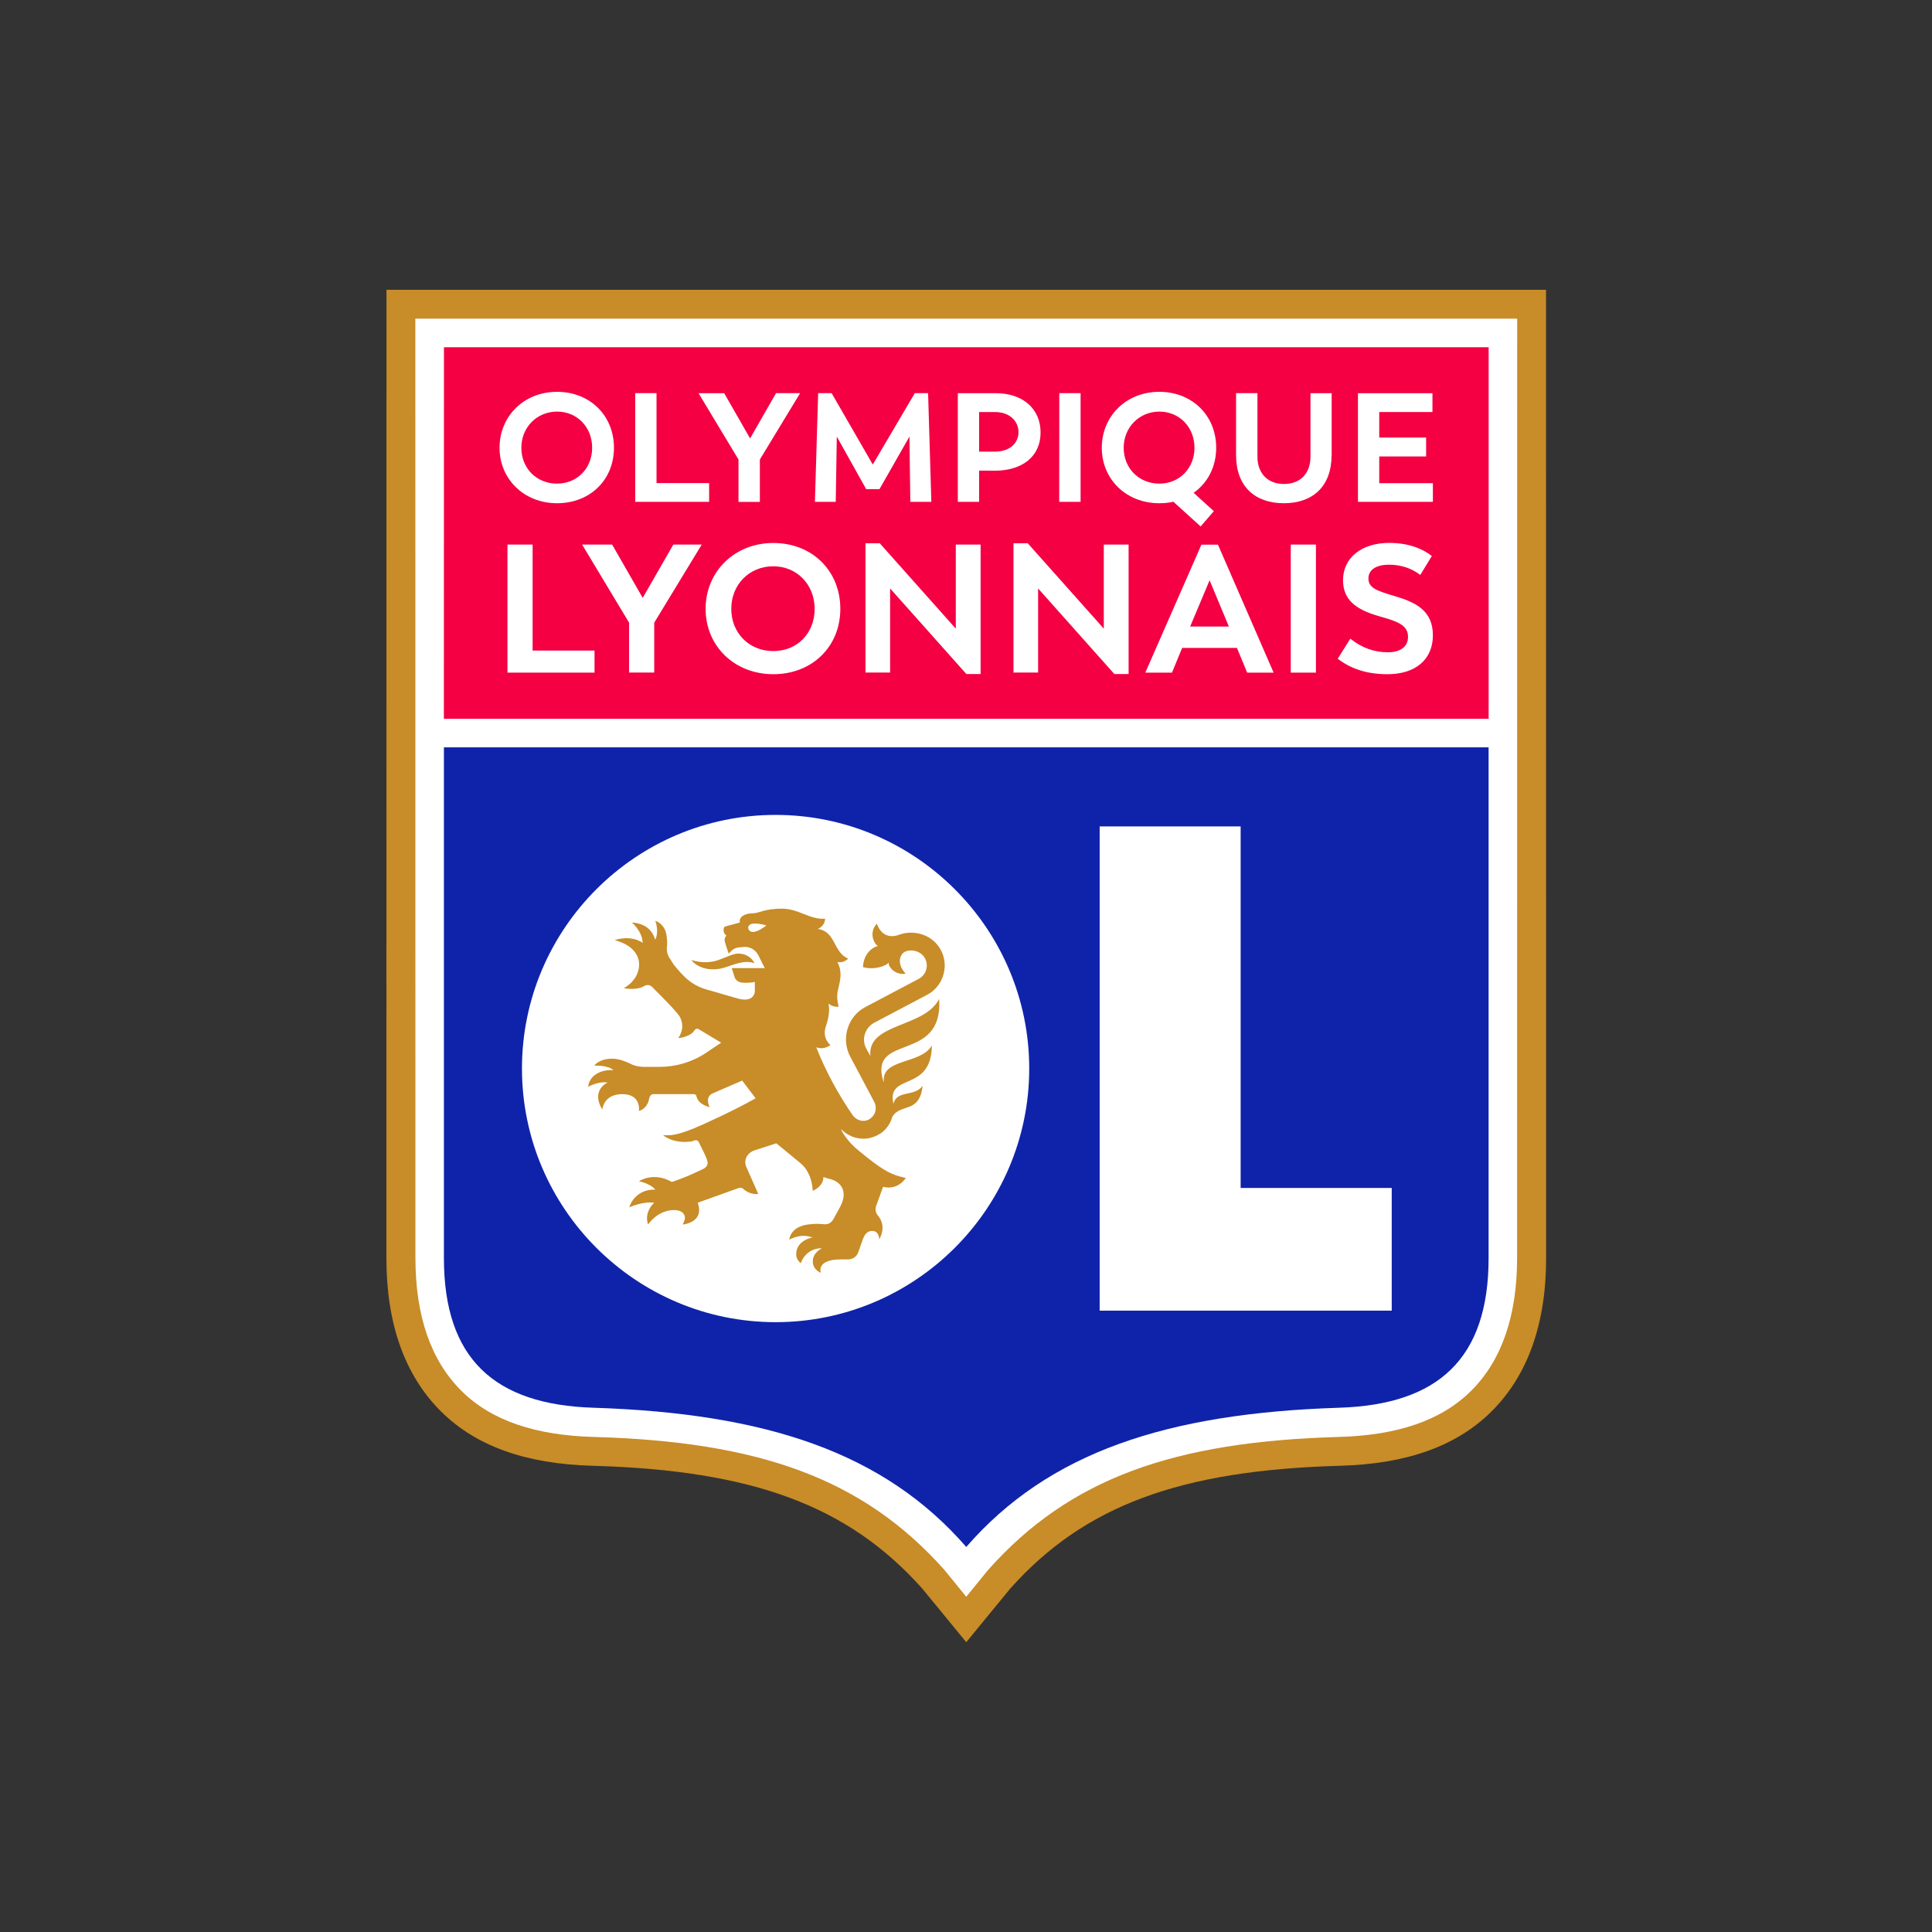
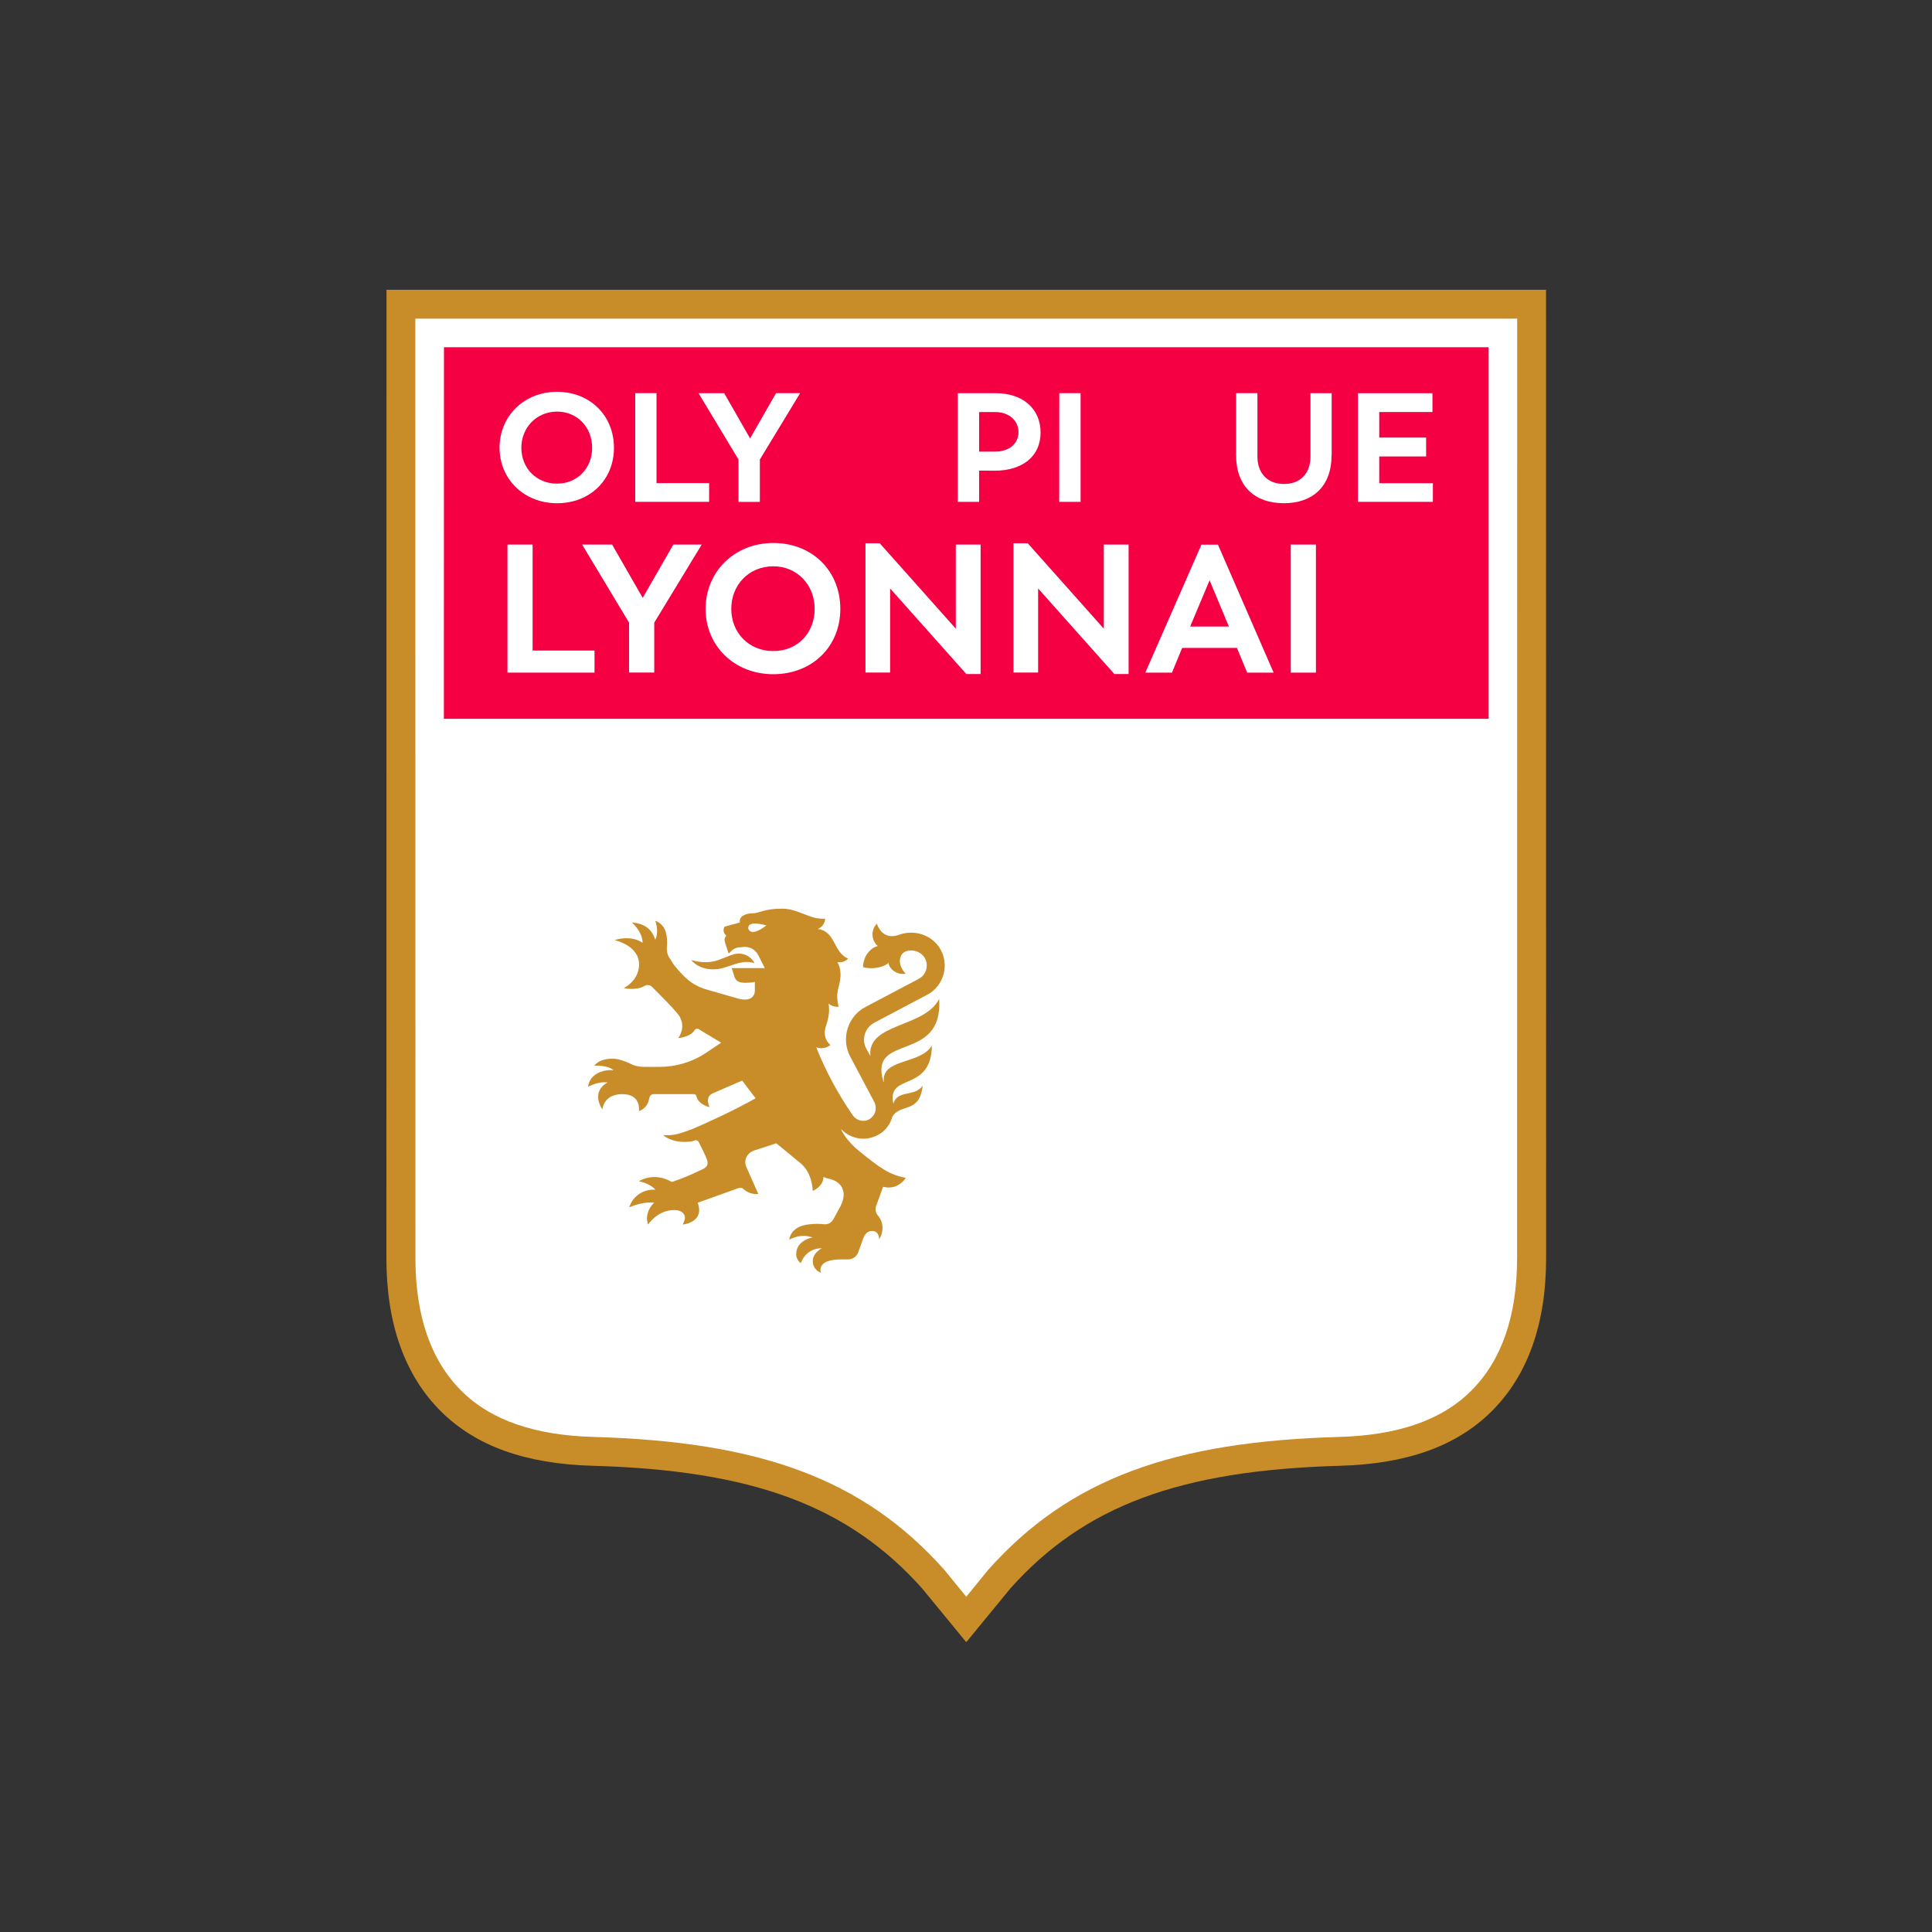
<svg xmlns="http://www.w3.org/2000/svg" width="160" height="160" viewBox="0 0 160 160" fill="none">
  <rect x="0" y="0" width="160" height="160" fill="#333333" stroke="none" />
  <path d="M32.007 24L32 104.194C32 109.635 33.522 113.91 36.523 116.889C39.414 119.759 43.522 121.237 49.079 121.39C62.349 121.761 70.258 124.704 76.376 131.557L80.021 136L83.666 131.557C89.784 124.704 97.694 121.761 110.964 121.39C116.521 121.237 120.628 119.759 123.52 116.889C126.52 113.91 128.043 109.635 128.043 104.194L128.035 24H32.007Z" fill="#C88C28" />
  <path d="M34.397 26.389L34.404 104.194C34.404 108.979 35.686 112.679 38.22 115.192C40.733 117.69 44.418 118.87 49.159 119.001C62.83 119.387 71.446 122.417 78.204 130.006L80.022 132.235L81.839 130.006C88.597 122.417 97.213 119.387 110.884 119.001C115.625 118.87 119.311 117.69 121.823 115.192C124.358 112.679 125.639 108.979 125.639 104.194L125.647 26.389H34.397Z" fill="white" />
  <path d="M123.283 28.756H36.767L36.76 59.527H123.283V28.756Z" fill="#F40043" />
  <path d="M118.673 41.56H112.461V32.565H118.63V34.123H114.223V36.236H118.105V37.801H114.223V40.016H118.666V41.56H118.673Z" fill="white" />
-   <path d="M114.915 55.835C113.153 55.835 111.842 55.368 110.786 54.553L111.827 52.892C112.781 53.657 113.83 54.021 114.944 54.021C115.891 54.021 116.605 53.613 116.605 52.754C116.605 51.895 116 51.53 114.42 51.093C112.628 50.598 111.223 49.899 111.223 48.049C111.223 46.199 112.759 44.961 115.039 44.961C116.59 44.961 117.748 45.398 118.579 46.046L117.624 47.612C116.903 47.08 116.088 46.767 115.017 46.767C114.056 46.767 113.327 47.131 113.327 47.911C113.327 48.69 114.019 48.923 115.483 49.36C117.275 49.884 118.666 50.584 118.666 52.615C118.666 54.648 117.18 55.835 114.915 55.835Z" fill="white" />
  <path d="M110.276 37.693C110.276 40.292 108.703 41.676 106.321 41.676C103.939 41.676 102.366 40.292 102.366 37.693V32.558H104.136V37.838C104.136 39.054 104.85 40.081 106.336 40.081C107.821 40.081 108.528 39.054 108.528 37.838V32.565H110.283V37.693H110.276Z" fill="white" />
  <path d="M108.979 55.704H106.896V45.099H108.979V55.704Z" fill="white" />
  <path d="M99.497 45.107L94.85 55.704H97.057L97.902 53.657H102.439L103.284 55.704H105.476L100.866 45.107H99.497ZM100.174 48.056L101.769 51.887H98.564L100.174 48.056Z" fill="white" />
  <path d="M93.466 55.82H92.286L85.972 48.733V55.696H83.933V44.99H85.112L91.412 52.062V45.099H93.466V55.82Z" fill="white" />
  <path d="M79.323 32.565V41.56H81.085V38.974L82.425 38.981C84.654 38.967 86.176 37.809 86.176 35.821C86.176 33.832 84.676 32.565 82.498 32.565L79.323 32.565ZM81.085 34.124H82.403C83.634 34.124 84.348 34.896 84.348 35.784C84.348 36.673 83.656 37.401 82.403 37.401H81.085V34.124Z" fill="white" />
  <path d="M81.209 55.82H80.029L73.715 48.733V55.696H71.675V44.99H72.855L79.155 52.062V45.099H81.209V55.82Z" fill="white" />
  <path d="M64.043 44.968C60.802 44.968 58.435 47.364 58.435 50.423C58.435 53.482 60.802 55.835 64.043 55.835C67.254 55.835 69.592 53.555 69.592 50.423C69.592 47.292 67.284 44.968 64.043 44.968ZM64.043 46.898C66.002 46.898 67.466 48.42 67.466 50.423C67.466 52.426 66.045 53.919 64.043 53.919C62.04 53.919 60.561 52.426 60.561 50.423C60.561 48.42 62.04 46.898 64.043 46.898Z" fill="white" />
  <path d="M54.181 51.567V55.696H52.098V51.567L48.209 45.099H50.693L53.227 49.513L55.762 45.099H58.114L54.181 51.567Z" fill="white" />
  <path d="M49.236 55.704H42.026V45.099H44.109V53.876H49.236V55.704Z" fill="white" />
  <path d="M46.133 32.449C43.38 32.449 41.37 34.48 41.37 37.081C41.37 39.681 43.402 41.676 46.133 41.676C48.864 41.676 50.846 39.739 50.846 37.081C50.846 34.422 48.864 32.449 46.133 32.449ZM46.133 34.087C47.801 34.087 49.039 35.376 49.039 37.081C49.039 38.785 47.801 40.052 46.133 40.052C44.429 40.052 43.176 38.778 43.176 37.081C43.176 35.384 44.465 34.087 46.133 34.087Z" fill="white" />
  <path d="M52.608 32.558H54.37V40.008H58.726V41.56H52.608V32.558Z" fill="white" />
  <path d="M59.971 32.558L62.12 36.308L64.269 32.558H66.264L62.928 38.056V41.567H61.159V38.056L57.852 32.565H59.971V32.558Z" fill="white" />
-   <path d="M67.757 32.558H68.871L72.28 38.471L75.761 32.558H76.861L77.13 41.56H75.389L75.317 36.156L72.833 40.511H71.733L69.301 36.156L69.213 41.56H67.487L67.757 32.558Z" fill="white" />
  <path d="M87.727 32.558H89.49V41.56H87.72L87.727 32.558Z" fill="white" />
-   <path d="M96.008 32.449C93.255 32.449 91.245 34.48 91.245 37.081C91.245 39.681 93.255 41.676 96.008 41.676C96.416 41.676 96.802 41.64 97.174 41.552L99.431 43.599L100.524 42.332L98.849 40.81C100.014 40.001 100.72 38.654 100.72 37.081C100.72 34.422 98.74 32.449 96.008 32.449ZM96.016 34.087C97.683 34.087 98.922 35.391 98.922 37.081C98.922 38.77 97.683 40.052 96.016 40.052C94.311 40.052 93.059 38.77 93.059 37.081C93.059 35.391 94.348 34.087 96.016 34.087Z" fill="white" />
-   <path d="M36.763 61.894V104.194C36.763 112.519 40.944 116.328 49.145 116.583C63.427 117.042 73.204 120.276 80.021 128.112C86.838 120.276 96.616 117.042 110.898 116.583C119.099 116.328 123.279 112.519 123.279 104.194V61.894H36.763Z" fill="#0F23AA" />
-   <path d="M115.257 108.542H91.07V68.441H102.745V98.382H115.257V108.542Z" fill="white" />
+   <path d="M115.257 108.542H91.07V68.441H102.745V98.382H115.257V108.542" fill="white" />
  <path d="M64.232 109.496C52.651 109.496 43.227 100.072 43.227 88.492C43.227 76.912 52.651 67.487 64.232 67.487C75.812 67.487 85.236 76.912 85.236 88.492C85.236 100.072 75.812 109.496 64.232 109.496Z" fill="white" />
  <path d="M60.036 80.117C60.903 79.854 61.632 79.483 62.484 79.767C62.17 79.133 61.435 78.842 60.765 79.031C60.415 79.126 60.102 79.286 59.818 79.381C58.951 79.767 58.136 79.767 57.247 79.505C57.903 80.313 59.119 80.43 60.036 80.117Z" fill="#C88C28" />
  <path d="M77.778 82.724C76.569 85.142 71.799 84.698 72.083 87.458L71.733 86.824C71.326 86.06 71.639 85.106 72.403 84.698L76.788 82.382C78.186 81.646 78.696 79.803 77.771 78.434C77.035 77.356 75.637 76.978 74.428 77.422C74.428 77.422 73.154 77.99 72.615 76.497C71.981 77.167 72.301 78.085 72.709 78.347C72.301 78.405 71.5 78.973 71.471 80.095C72.396 80.35 73.409 80 73.598 79.709C73.54 80.058 74.137 80.787 75.004 80.634C74.268 79.869 74.465 79.01 75.004 78.791C75.506 78.602 76.147 78.755 76.496 79.199C76.977 79.833 76.751 80.728 76.074 81.071L71.69 83.387C70.197 84.151 69.621 86.031 70.422 87.523L72.396 91.245C72.615 91.653 72.556 92.199 72.207 92.52C71.763 92.993 70.998 92.898 70.612 92.352C69.41 90.604 68.39 88.733 67.597 86.73C68.267 86.985 68.776 86.54 68.776 86.54C68.776 86.54 68.012 86.001 68.427 84.894C68.645 84.224 68.718 83.649 68.616 83.11C68.805 83.278 69.097 83.401 69.446 83.372C69.155 82.061 69.505 82.003 69.607 80.859C69.629 80.342 69.512 79.964 69.352 79.68C69.629 79.709 69.956 79.68 70.24 79.388C68.995 78.871 69.221 77.13 67.728 76.934C68.296 76.679 68.332 76.176 68.332 76.082C67.058 76.176 66.133 75.251 64.763 75.251C63.27 75.251 62.862 75.638 62.324 75.638C61.559 75.638 61.18 76.016 61.275 76.395L60 76.745C59.811 77.094 60 77.378 60.16 77.48C60.16 77.48 59.942 77.669 60.029 77.99C60.124 78.347 60.35 78.973 60.35 78.973L60.605 78.718C60.736 78.594 60.918 78.5 61.144 78.463L61.551 78.427C62.069 78.369 62.535 78.616 62.797 79.097L63.336 80.175H60.597C60.597 80.175 60.787 80.779 60.852 80.969C60.983 81.26 61.238 81.391 61.719 81.391C62.229 81.391 62.513 81.318 62.513 81.318V82.054C62.513 82.462 62.193 83.001 61.085 82.688L58.762 82.017C57.393 81.668 56.723 81.034 55.798 79.891L55.521 79.447C55.295 79.155 55.201 78.813 55.23 78.463C55.259 78.172 55.259 77.801 55.193 77.444C55.07 76.592 54.436 76.3 54.268 76.264C54.305 76.359 54.589 77.13 54.268 77.822C54.014 77.065 53.511 76.49 52.331 76.395C52.331 76.395 53.198 77.13 53.22 78.077C52.171 77.378 50.896 77.859 50.896 77.859C50.896 77.859 52.928 78.267 52.928 79.891C52.928 80.495 52.615 81.296 51.661 81.835C51.661 81.835 52.673 82.054 53.343 81.668C53.533 81.544 53.788 81.544 53.977 81.704C54.64 82.374 56.104 83.809 56.322 84.253C56.803 85.207 56.162 85.972 56.162 85.972C56.162 85.972 57.182 85.899 57.531 85.302C57.59 85.207 57.721 85.171 57.823 85.207L59.724 86.351L58.442 87.21C57.298 87.968 55.965 88.354 54.618 88.354H53.322C52.914 88.354 52.491 88.259 52.142 88.062C51.792 87.902 51.253 87.677 50.714 87.677C49.571 87.677 49.221 88.252 49.221 88.252C49.221 88.252 50.365 88.194 50.809 88.638C50.11 88.543 48.835 88.856 48.704 90.007C48.704 90.007 49.534 89.526 50.328 89.65C49.76 89.912 49.127 90.67 49.884 91.886C49.884 91.886 49.957 90.612 51.544 90.612C53.132 90.612 52.914 92.01 52.914 92.01C52.914 92.01 53.613 91.85 53.766 90.961C53.802 90.772 53.926 90.612 54.115 90.612H57.458C57.59 90.612 57.677 90.706 57.677 90.801C57.844 91.5 58.769 91.689 58.769 91.689C58.769 91.689 58.318 90.859 59.024 90.546L61.464 89.49L62.578 90.954C60.736 92.003 58.129 93.175 57.422 93.467C55.965 94.042 55.543 94.042 54.909 94.005C54.909 94.005 55.674 94.705 57.109 94.544C57.24 94.544 57.364 94.508 57.517 94.45C57.648 94.391 57.808 94.45 57.866 94.581C58.092 95.025 58.442 95.724 58.536 96.008C58.762 96.613 58.347 96.766 57.903 96.963C57.298 97.254 56.665 97.538 55.645 97.887C54.094 96.999 52.914 97.829 52.914 97.829C52.914 97.829 53.831 97.989 54.276 98.528C53.387 98.456 52.433 98.973 52.113 99.985C52.338 99.89 53.322 99.482 54.181 99.606C53.926 99.825 53.577 100.305 53.577 100.939C53.613 101.252 53.671 101.412 53.671 101.412C53.671 101.412 54.436 100.211 55.834 100.211C56.439 100.211 56.723 100.524 56.723 100.844C56.723 101.099 56.533 101.412 56.533 101.412C56.533 101.412 58.383 101.252 57.779 99.606L61.144 98.397C61.304 98.339 61.493 98.361 61.588 98.492C61.814 98.681 62.222 98.936 62.797 98.878L61.814 96.657C61.551 96.081 61.872 95.448 62.535 95.251L64.29 94.683C64.29 94.683 64.763 95.062 66.293 96.329C67.305 97.159 67.305 98.623 67.305 98.623C67.305 98.623 68.194 98.273 68.194 97.472C68.361 97.545 68.551 97.603 68.733 97.64C69.621 97.858 70.233 98.623 69.621 99.861L69.053 100.91C68.827 101.296 68.609 101.391 68.288 101.391C67.939 101.354 67.495 101.332 67.05 101.391C65.404 101.551 65.368 102.665 65.368 102.665C65.368 102.665 65.907 102.345 66.57 102.345C66.832 102.345 67.087 102.418 67.305 102.476C67.305 102.476 65.936 102.694 65.936 103.874C65.936 104.355 66.322 104.61 66.322 104.61C66.322 104.61 66.672 103.372 68.077 103.372C68.077 103.372 67.312 103.721 67.312 104.45C67.312 105.178 67.983 105.404 67.983 105.404C67.983 105.404 67.538 104.297 69.665 104.297H70.24C70.619 104.297 70.939 104.071 71.071 103.721L71.478 102.578C71.733 101.908 72.148 101.908 72.403 101.966C72.811 102.061 72.811 102.636 72.811 102.636C72.811 102.636 73.51 101.587 72.68 100.633C72.52 100.444 72.462 100.131 72.556 99.876L73.132 98.288C74.399 98.601 75.011 97.552 75.011 97.552C73.663 97.261 73.008 96.846 71.071 95.258C70.211 94.559 69.665 93.671 69.665 93.51C70.146 94.02 70.808 94.304 71.508 94.304C72.046 94.304 72.585 94.115 73.066 93.765C73.489 93.416 73.765 92.971 73.896 92.491C74.567 91.347 76.154 92.265 76.409 89.92C75.739 90.867 74.282 90.233 73.991 91.413C73.387 88.805 77.137 90.524 77.174 86.584C76.249 88.172 72.972 87.633 73.197 89.599L73.161 89.57C71.894 85.484 78.128 88.121 77.778 82.724ZM62.353 77.181C61.879 77.181 61.748 76.482 62.484 76.482C63.001 76.482 63.467 76.642 63.467 76.642C63.467 76.642 62.804 77.181 62.353 77.181Z" fill="#C88C28" />
</svg>